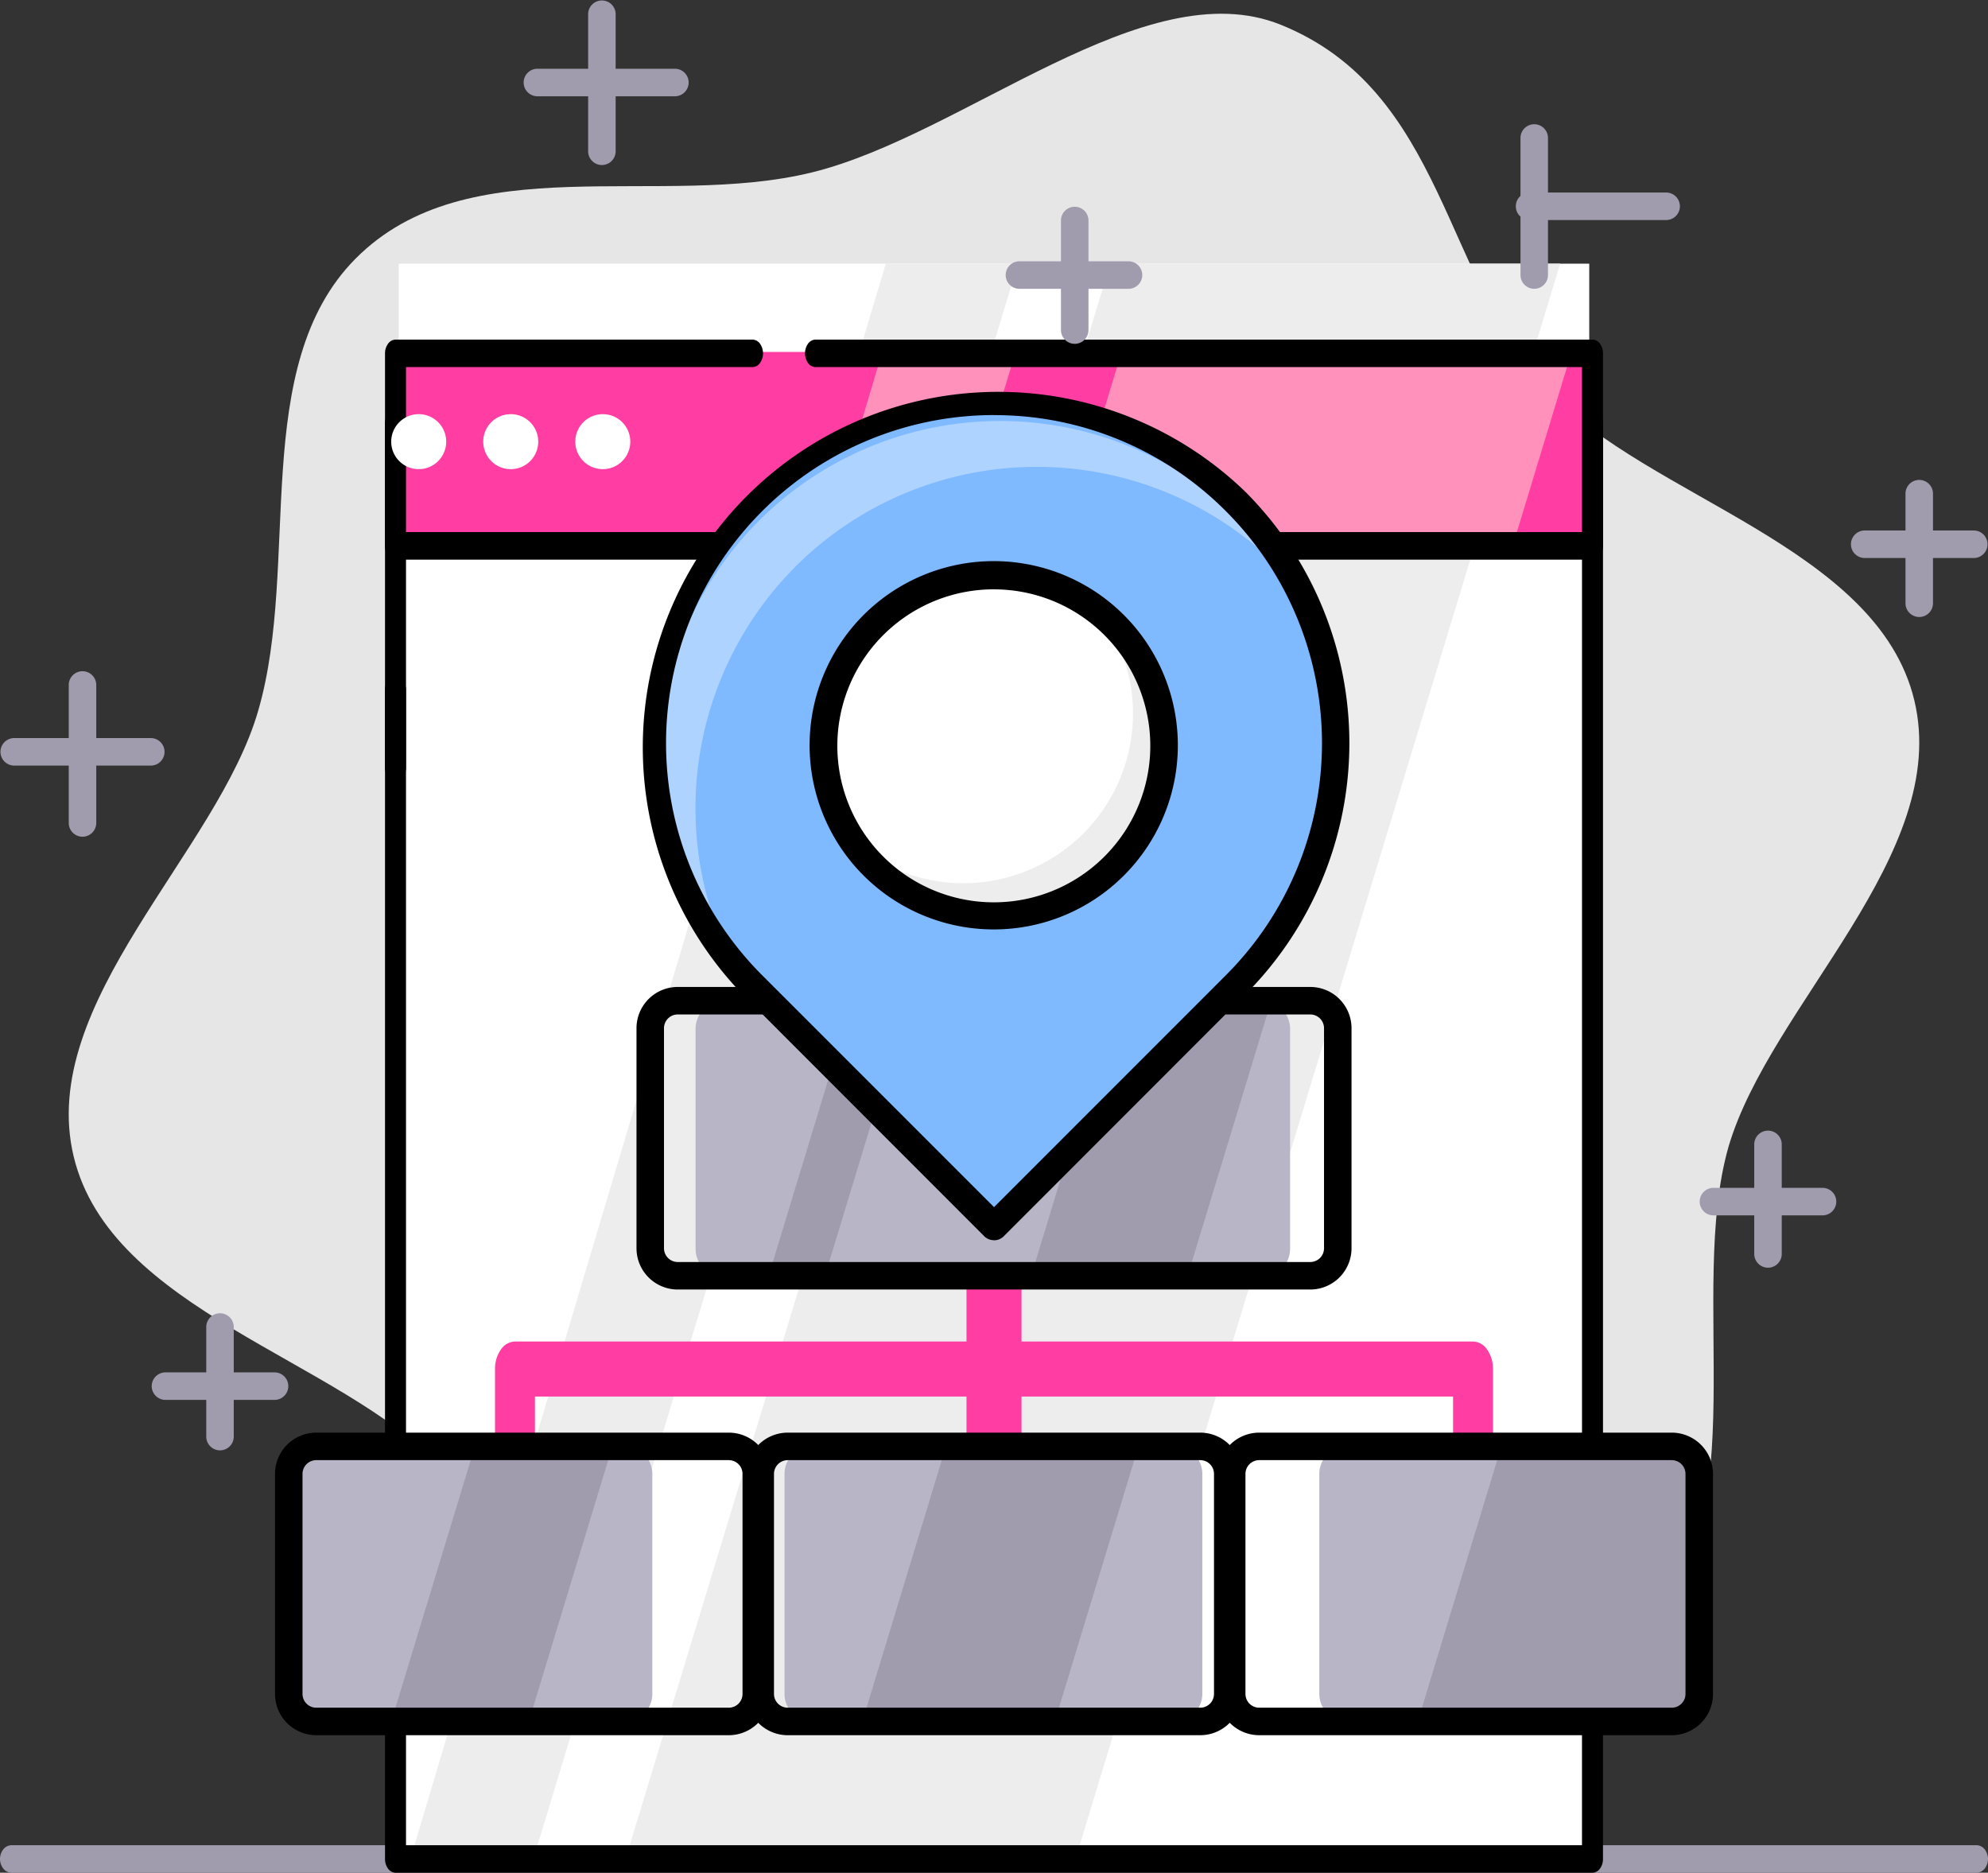
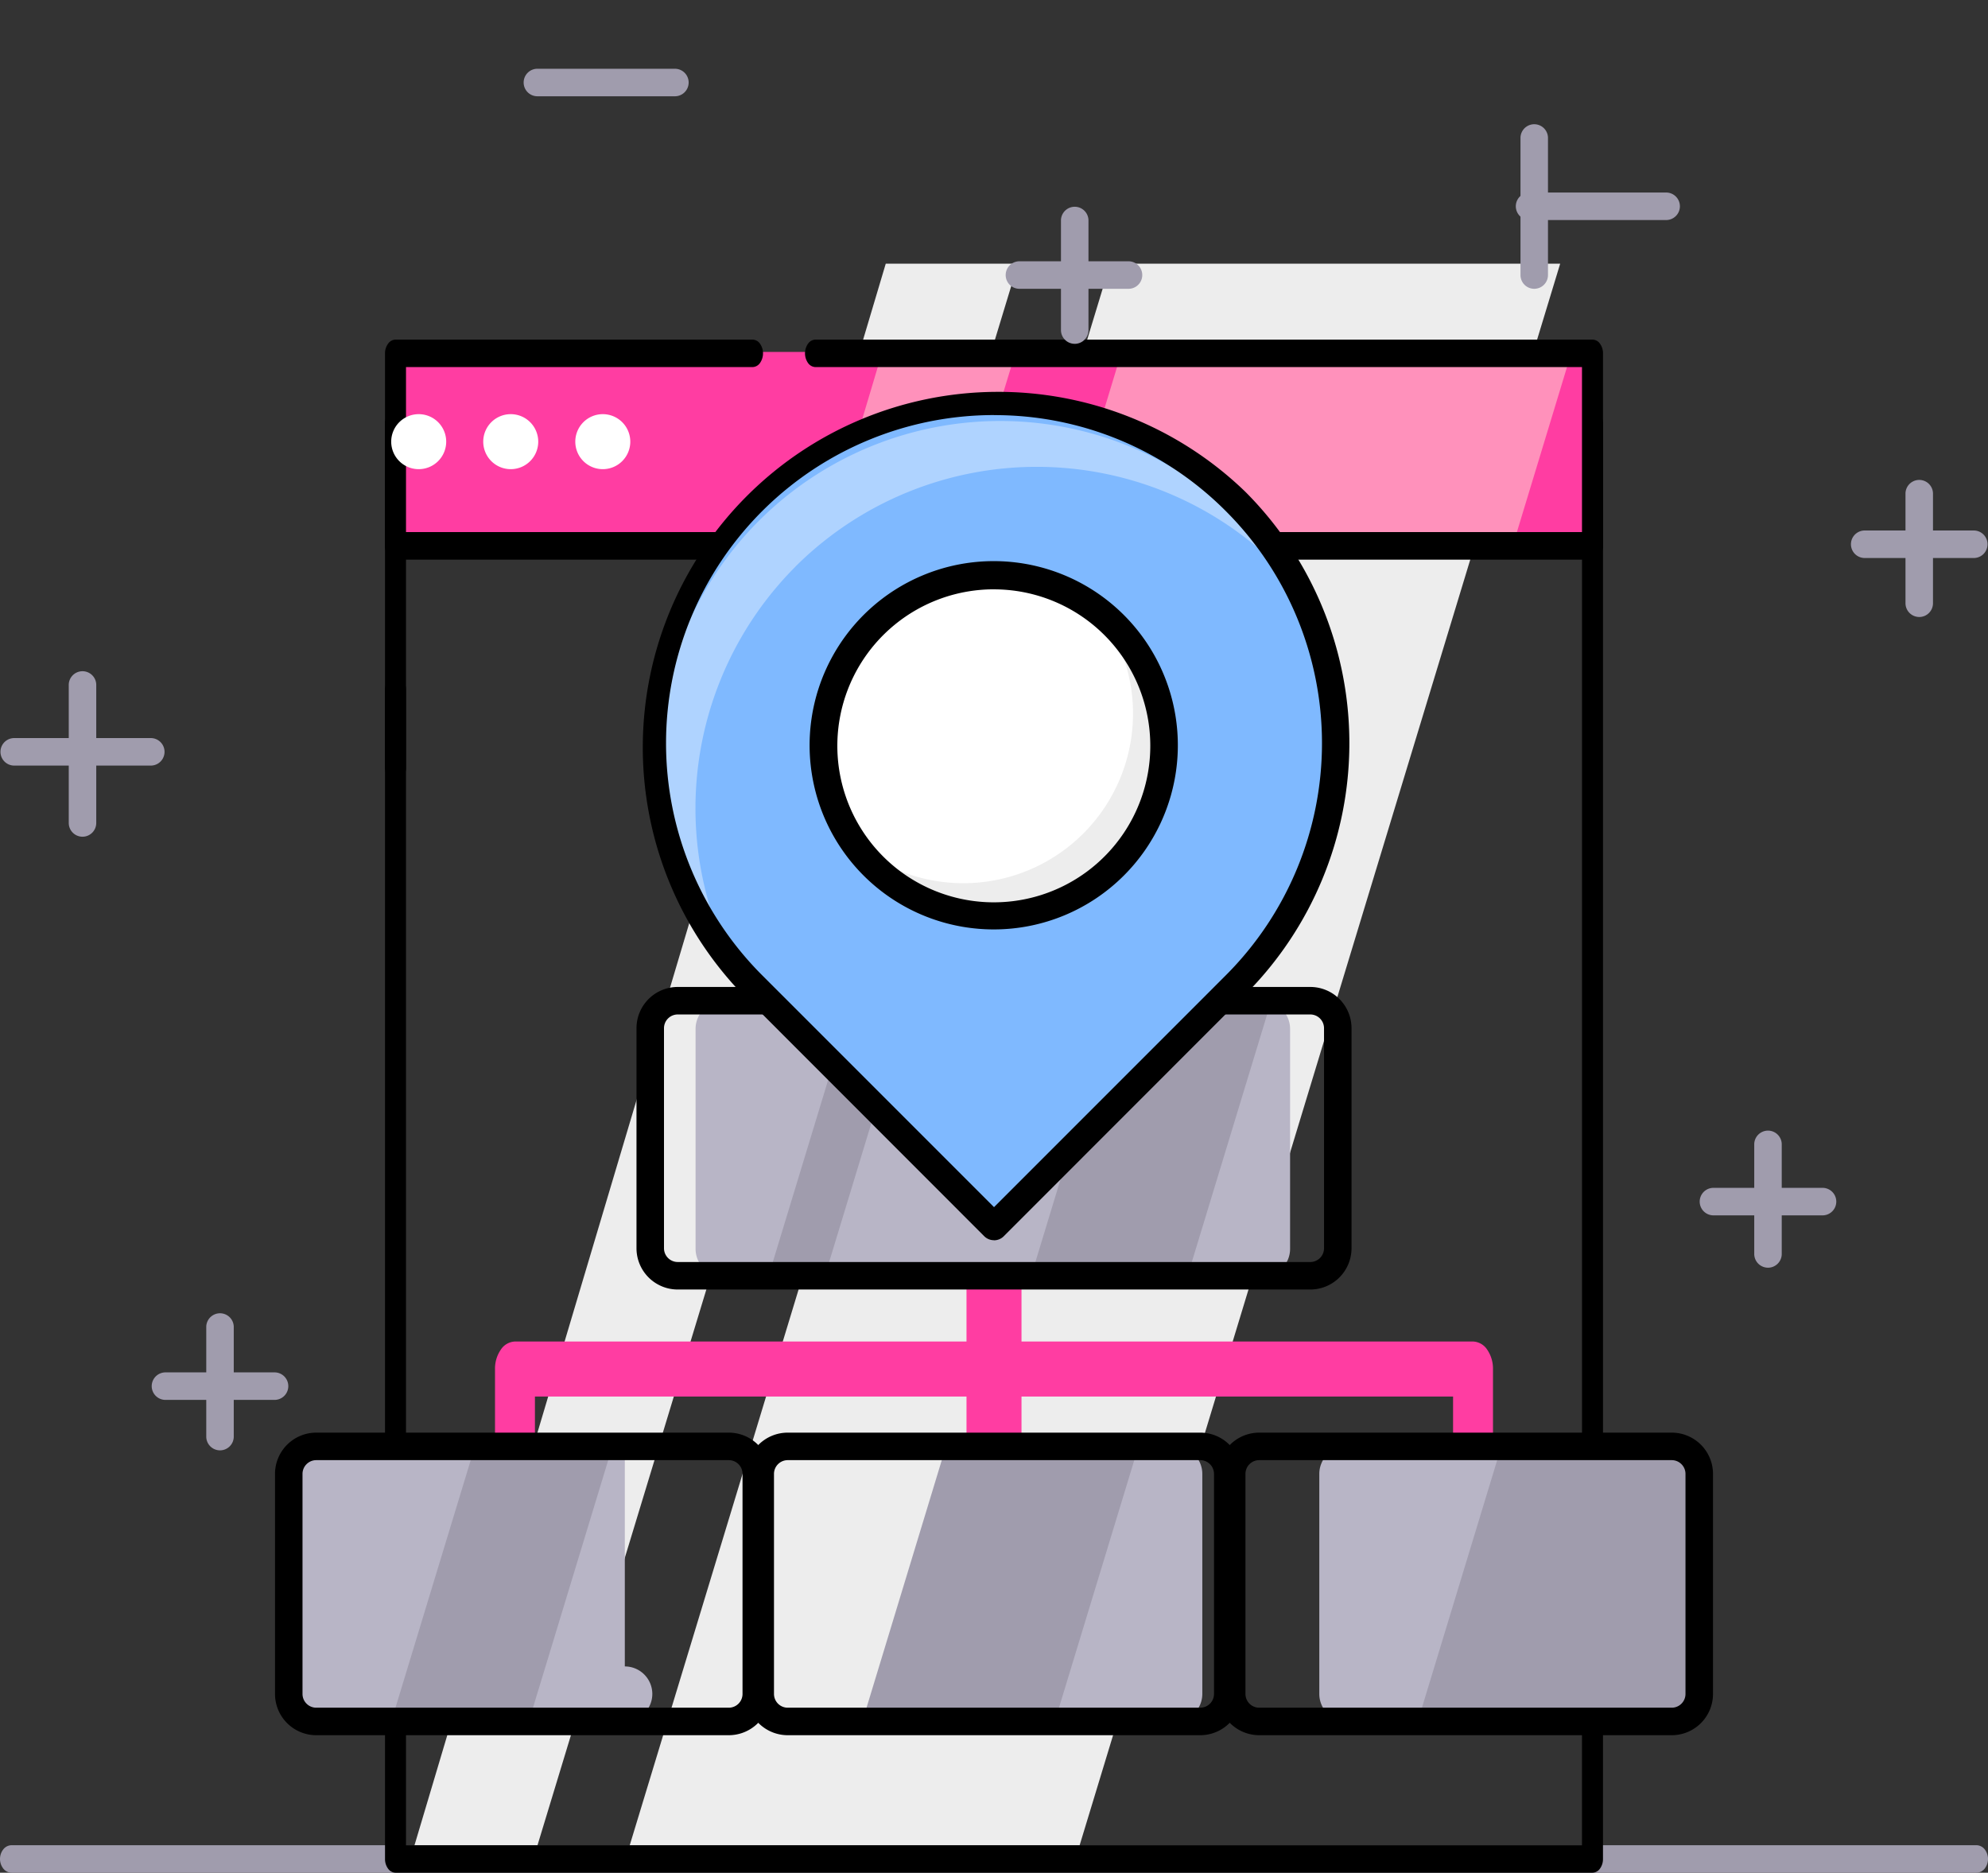
<svg xmlns="http://www.w3.org/2000/svg" data-name="Asset 41" width="125" height="117.733">
  <rect width="100%" height="100%" fill="#333333" stroke="none" />
-   <path data-name="Path 9587" d="M120.368 44.032c-2.327-9.686-16.72-12.716-23.045-19.467-6.532-6.931-6.467-18.85-16.8-23.012-8.511-3.429-19.9 6.924-29.448 9.28s-21.64-1.711-28.729 5.438c-6.694 6.764-3.44 19.162-6.1 28.37C13.703 53.559 2.312 63.014 4.631 72.7S21.352 85.453 27.68 92.165c6.529 6.931 9.035 21.591 18.092 24.3 8.784 2.617 18.6-8.207 28.133-10.564s23.142 2.661 29.749-3.77c6.823-6.641 2.406-20.83 5.028-30.03 2.615-8.928 14.006-18.382 11.686-28.069z" fill="#e6e6e6" />
  <path data-name="Path 9588" d="M124.273 117.732H.727a.672.672 0 01-.514-.253.984.984 0 010-1.223.672.672 0 01.514-.253h123.546a.672.672 0 01.514.253.984.984 0 010 1.223.672.672 0 01-.514.253z" fill="#a09cad" />
-   <path data-name="Path 9589" d="M99.927 16.576H25.073v100.292h74.854z" fill="#fff" />
  <path data-name="Path 9590" d="M69.811 16.576L39.334 116.868h28.289L98.1 16.576z" fill="#ededed" />
  <path data-name="Path 9591" d="M25.805 116.868h7.729L64.011 16.576h-8.317z" fill="#ededed" />
  <path data-name="Path 9592" d="M100.132 117.732H24.869a.592.592 0 01-.467-.253 1.015 1.015 0 01-.193-.611v-73.49a1.016 1.016 0 01.193-.611.557.557 0 01.934 0 1.016 1.016 0 01.193.611v72.625h73.942V90.93a1.013 1.013 0 01.193-.611.557.557 0 01.934 0 1.013 1.013 0 01.193.611v25.938a1.013 1.013 0 01-.193.611.592.592 0 01-.466.253z" />
  <path data-name="Path 9593" d="M100.132 96.66a.592.592 0 01-.467-.253 1.013 1.013 0 01-.193-.611v-68.3H25.529v20.75a1.016 1.016 0 01-.193.611.557.557 0 01-.934 0 1.016 1.016 0 01-.193-.618V26.625a1.016 1.016 0 01.193-.611.593.593 0 01.467-.254h75.263a.593.593 0 01.467.253 1.014 1.014 0 01.193.611v69.167a1.013 1.013 0 01-.193.611.592.592 0 01-.467.258z" />
  <path data-name="Path 9594" d="M99.927 22.125H25.073v12.1h74.854z" fill="#ff3da2" />
  <path data-name="Path 9595" d="M98.818 22.125H70.524l-3.67 12.1h28.289z" fill="#ff91bb" />
  <path data-name="Path 9596" d="M55.476 22.125l-3.614 12.1h8.317l3.684-12.1z" fill="#ff91bb" />
  <path data-name="Path 9597" d="M100.132 35.182H24.869a.593.593 0 01-.467-.253 1.016 1.016 0 01-.193-.611v-12.1a1.016 1.016 0 01.193-.611.593.593 0 01.467-.258h22.447a.593.593 0 01.467.253 1.063 1.063 0 010 1.223.593.593 0 01-.467.253H25.529v10.371h73.942V23.078H51.277a.593.593 0 01-.467-.253 1.063 1.063 0 010-1.223.593.593 0 01.467-.253h48.855a.593.593 0 01.467.253 1.014 1.014 0 01.193.611v12.1a1.014 1.014 0 01-.193.611.593.593 0 01-.467.258z" />
  <path data-name="Path 9598" d="M26.327 29.495a1.729 1.729 0 10-1.729-1.729 1.729 1.729 0 001.729 1.729z" fill="#fff" />
  <path data-name="Path 9599" d="M32.114 29.495a1.729 1.729 0 10-1.729-1.729 1.729 1.729 0 001.729 1.729z" fill="#fff" />
  <path data-name="Path 9600" d="M37.902 29.495a1.729 1.729 0 10-1.729-1.729 1.729 1.729 0 001.729 1.729z" fill="#fff" />
  <path data-name="Path 9601" d="M64.229 76.854h-3.458v19.021h3.458z" fill="#ff3da2" />
  <path data-name="Path 9602" d="M93.875 95.577h-2.51v-7.781h-57.73v7.781h-2.51v-9.51a2.1 2.1 0 01.368-1.223 1.114 1.114 0 01.887-.507h60.24a1.114 1.114 0 01.887.507 2.105 2.105 0 01.368 1.223z" fill="#ff3da2" />
-   <path data-name="Path 9603" d="M51.057 90.93a1.73 1.73 0 00-1.729 1.729v13.833a1.73 1.73 0 001.729 1.729h4.781l5.257-17.291z" fill="#b8b5c6" />
  <path data-name="Path 9604" d="M73.869 90.93h-3.8l-5.252 17.292h9.052a1.73 1.73 0 001.729-1.729V92.659a1.73 1.73 0 00-1.729-1.729z" fill="#b8b5c6" />
  <path data-name="Path 9605" d="M59.48 90.93l-5.257 17.292h12.1l5.261-17.292z" fill="#a09cad" />
  <path data-name="Path 9606" d="M79.388 62.952h-.536l-5.257 17.292h5.793a1.73 1.73 0 001.729-1.729V64.681a1.73 1.73 0 00-1.729-1.729z" fill="#b8b5c6" />
  <path data-name="Path 9607" d="M52.688 62.952l-5.257 17.292h6.052l5.257-17.292z" fill="#a09cad" />
  <path data-name="Path 9608" d="M45.465 62.952a1.729 1.729 0 00-1.729 1.729v13.833a1.73 1.73 0 001.729 1.729h2.853l5.257-17.291z" fill="#b8b5c6" />
  <path data-name="Path 9609" d="M67.82 62.952l-5.257 17.292h12.1l5.261-17.292z" fill="#a09cad" />
  <path data-name="Path 9610" d="M57.116 62.952l-5.257 17.292h12.969l5.257-17.292z" fill="#b8b5c6" />
  <path data-name="Path 9611" d="M82.386 81.068H42.615a2.594 2.594 0 01-2.594-2.594V64.641a2.594 2.594 0 012.594-2.594h39.771a2.594 2.594 0 012.594 2.594v13.833a2.595 2.595 0 01-2.594 2.594zM42.615 63.776a.865.865 0 00-.865.865v13.833a.865.865 0 00.865.865h39.771a.865.865 0 00.865-.865V64.641a.865.865 0 00-.865-.865z" />
  <path data-name="Path 9612" d="M75.468 109.087H49.531a2.594 2.594 0 01-2.594-2.594V92.66a2.594 2.594 0 012.594-2.594h25.937a2.595 2.595 0 012.594 2.594v13.833a2.595 2.595 0 01-2.594 2.594zM49.531 91.795a.865.865 0 00-.865.865v13.833a.865.865 0 00.865.865h25.937a.865.865 0 00.865-.865V92.66a.865.865 0 00-.865-.865z" />
-   <path data-name="Path 9613" d="M39.287 90.93h-2.066l-5.257 17.292h7.323a1.73 1.73 0 001.729-1.729V92.659a1.73 1.73 0 00-1.729-1.729z" fill="#b8b5c6" />
+   <path data-name="Path 9613" d="M39.287 90.93h-2.066l-5.257 17.292h7.323a1.73 1.73 0 001.729-1.729a1.73 1.73 0 00-1.729-1.729z" fill="#b8b5c6" />
  <path data-name="Path 9614" d="M19.885 90.93a1.73 1.73 0 00-1.729 1.729v13.833a1.73 1.73 0 001.729 1.729h9.971l5.255-17.291z" fill="#b8b5c6" />
  <path data-name="Path 9615" d="M29.861 90.93l-5.257 17.292h8.646l5.257-17.292z" fill="#a09cad" />
  <path data-name="Path 9616" d="M45.823 109.087H19.886a2.594 2.594 0 01-2.594-2.594V92.66a2.594 2.594 0 012.594-2.594h25.937a2.594 2.594 0 012.594 2.594v13.833a2.594 2.594 0 01-2.594 2.594zM19.886 91.795a.865.865 0 00-.865.865v13.833a.865.865 0 00.865.865h25.937a.865.865 0 00.865-.865V92.66a.865.865 0 00-.865-.865z" />
  <path data-name="Path 9617" d="M84.683 90.93a1.73 1.73 0 00-1.729 1.729v13.833a1.73 1.73 0 001.729 1.729h9.971l5.255-17.291z" fill="#b8b5c6" />
  <path data-name="Path 9618" d="M105.115 90.93H94.402l-5.257 17.292h15.97a1.73 1.73 0 001.729-1.729V92.659a1.73 1.73 0 00-1.729-1.729z" fill="#a09cad" />
  <path data-name="Path 9619" d="M105.114 109.087H79.177a2.595 2.595 0 01-2.594-2.594V92.66a2.595 2.595 0 012.594-2.594h25.938a2.595 2.595 0 012.594 2.594v13.833a2.595 2.595 0 01-2.594 2.594zM79.176 91.795a.865.865 0 00-.865.865v13.833a.865.865 0 00.865.865h25.938a.865.865 0 00.865-.865V92.66a.865.865 0 00-.865-.865z" />
  <path data-name="Path 9620" d="M77.691 31.475a21.486 21.486 0 10-30.382 30.39L62.5 77.056l15.191-15.191a21.486 21.486 0 000-30.39z" fill="#7fb9ff" />
  <path data-name="Path 9621" d="M49.996 35.638a21.5 21.5 0 0130.39 0c.138.138.268.285.4.424a21.127 21.127 0 00-2.706-3.3 21.476 21.476 0 00-30.382 0 21.485 21.485 0 00-.372 29.967 21.511 21.511 0 012.672-27.088z" fill="#afd3ff" />
  <path data-name="Path 9622" d="M62.501 77.969a.864.864 0 01-.614-.251l-15.191-15.2a22.351 22.351 0 0131.605-31.604 22.359 22.359 0 010 31.609l-15.191 15.2a.864.864 0 01-.614.251zm0-51.875a20.629 20.629 0 00-14.586 35.21L62.501 75.89l14.585-14.586a20.629 20.629 0 000-29.163 20.491 20.491 0 00-14.585-6.043z" />
  <path data-name="Path 9623" d="M68.707 38.058a10.678 10.678 0 01-14.949 14.923 10.678 10.678 0 1014.949-14.923z" fill="#ededed" />
  <path data-name="Path 9624" d="M71.241 44.832a10.652 10.652 0 00-2.144-6.381 10.678 10.678 0 00-14.949 14.923 10.669 10.669 0 0017.093-8.542z" fill="#fff" />
  <path data-name="Path 9625" d="M62.5 58.43a11.577 11.577 0 118.169-3.391A11.56 11.56 0 0162.5 58.43zm0-21.381a9.839 9.839 0 106.945 2.881 9.83 9.83 0 00-6.946-2.879z" />
  <path data-name="Path 9626" d="M42.465 6.052H33.82a.865.865 0 110-1.729h8.645a.865.865 0 010 1.729z" fill="#a09cad" />
-   <path data-name="Path 9627" d="M37.846 10.375a.865.865 0 01-.865-.865V.865a.865.865 0 011.729 0V9.51a.865.865 0 01-.865.865z" fill="#a09cad" />
  <path data-name="Path 9628" d="M104.792 13.833h-8.646a.865.865 0 010-1.729h8.646a.865.865 0 010 1.729z" fill="#a09cad" />
  <path data-name="Path 9629" d="M96.469 18.156a.865.865 0 01-.865-.865V8.646a.865.865 0 011.729 0v8.645a.865.865 0 01-.865.865z" fill="#a09cad" />
  <path data-name="Path 9630" d="M17.291 88.007h-6.916a.865.865 0 010-1.729h6.917a.865.865 0 010 1.729z" fill="#a09cad" />
  <path data-name="Path 9631" d="M13.834 91.179a.865.865 0 01-.865-.865v-6.917a.865.865 0 011.729 0v6.917a.865.865 0 01-.865.865z" fill="#a09cad" />
  <path data-name="Path 9632" d="M70.986 18.156H64.07a.865.865 0 010-1.729h6.917a.865.865 0 010 1.729z" fill="#a09cad" />
  <path data-name="Path 9633" d="M67.576 21.615a.865.865 0 01-.865-.865v-6.916a.865.865 0 011.729 0v6.917a.865.865 0 01-.865.865z" fill="#a09cad" />
  <path data-name="Path 9634" d="M9.51 48.13H.865a.865.865 0 010-1.729H9.51a.865.865 0 010 1.729z" fill="#a09cad" />
  <path data-name="Path 9635" d="M5.188 52.602a.865.865 0 01-.865-.865v-8.645a.865.865 0 111.729 0v8.645a.865.865 0 01-.865.865z" fill="#a09cad" />
  <path data-name="Path 9636" d="M124.135 35.08h-6.917a.865.865 0 010-1.729h6.917a.865.865 0 010 1.729z" fill="#a09cad" />
  <path data-name="Path 9637" d="M120.677 38.788a.865.865 0 01-.865-.865v-6.916a.865.865 0 011.729 0v6.917a.865.865 0 01-.865.865z" fill="#a09cad" />
  <path data-name="Path 9638" d="M114.625 76.406h-6.917a.865.865 0 010-1.729h6.917a.865.865 0 010 1.729z" fill="#a09cad" />
  <path data-name="Path 9639" d="M111.167 79.696a.865.865 0 01-.865-.865v-6.916a.865.865 0 011.729 0v6.917a.865.865 0 01-.865.865z" fill="#a09cad" />
</svg>